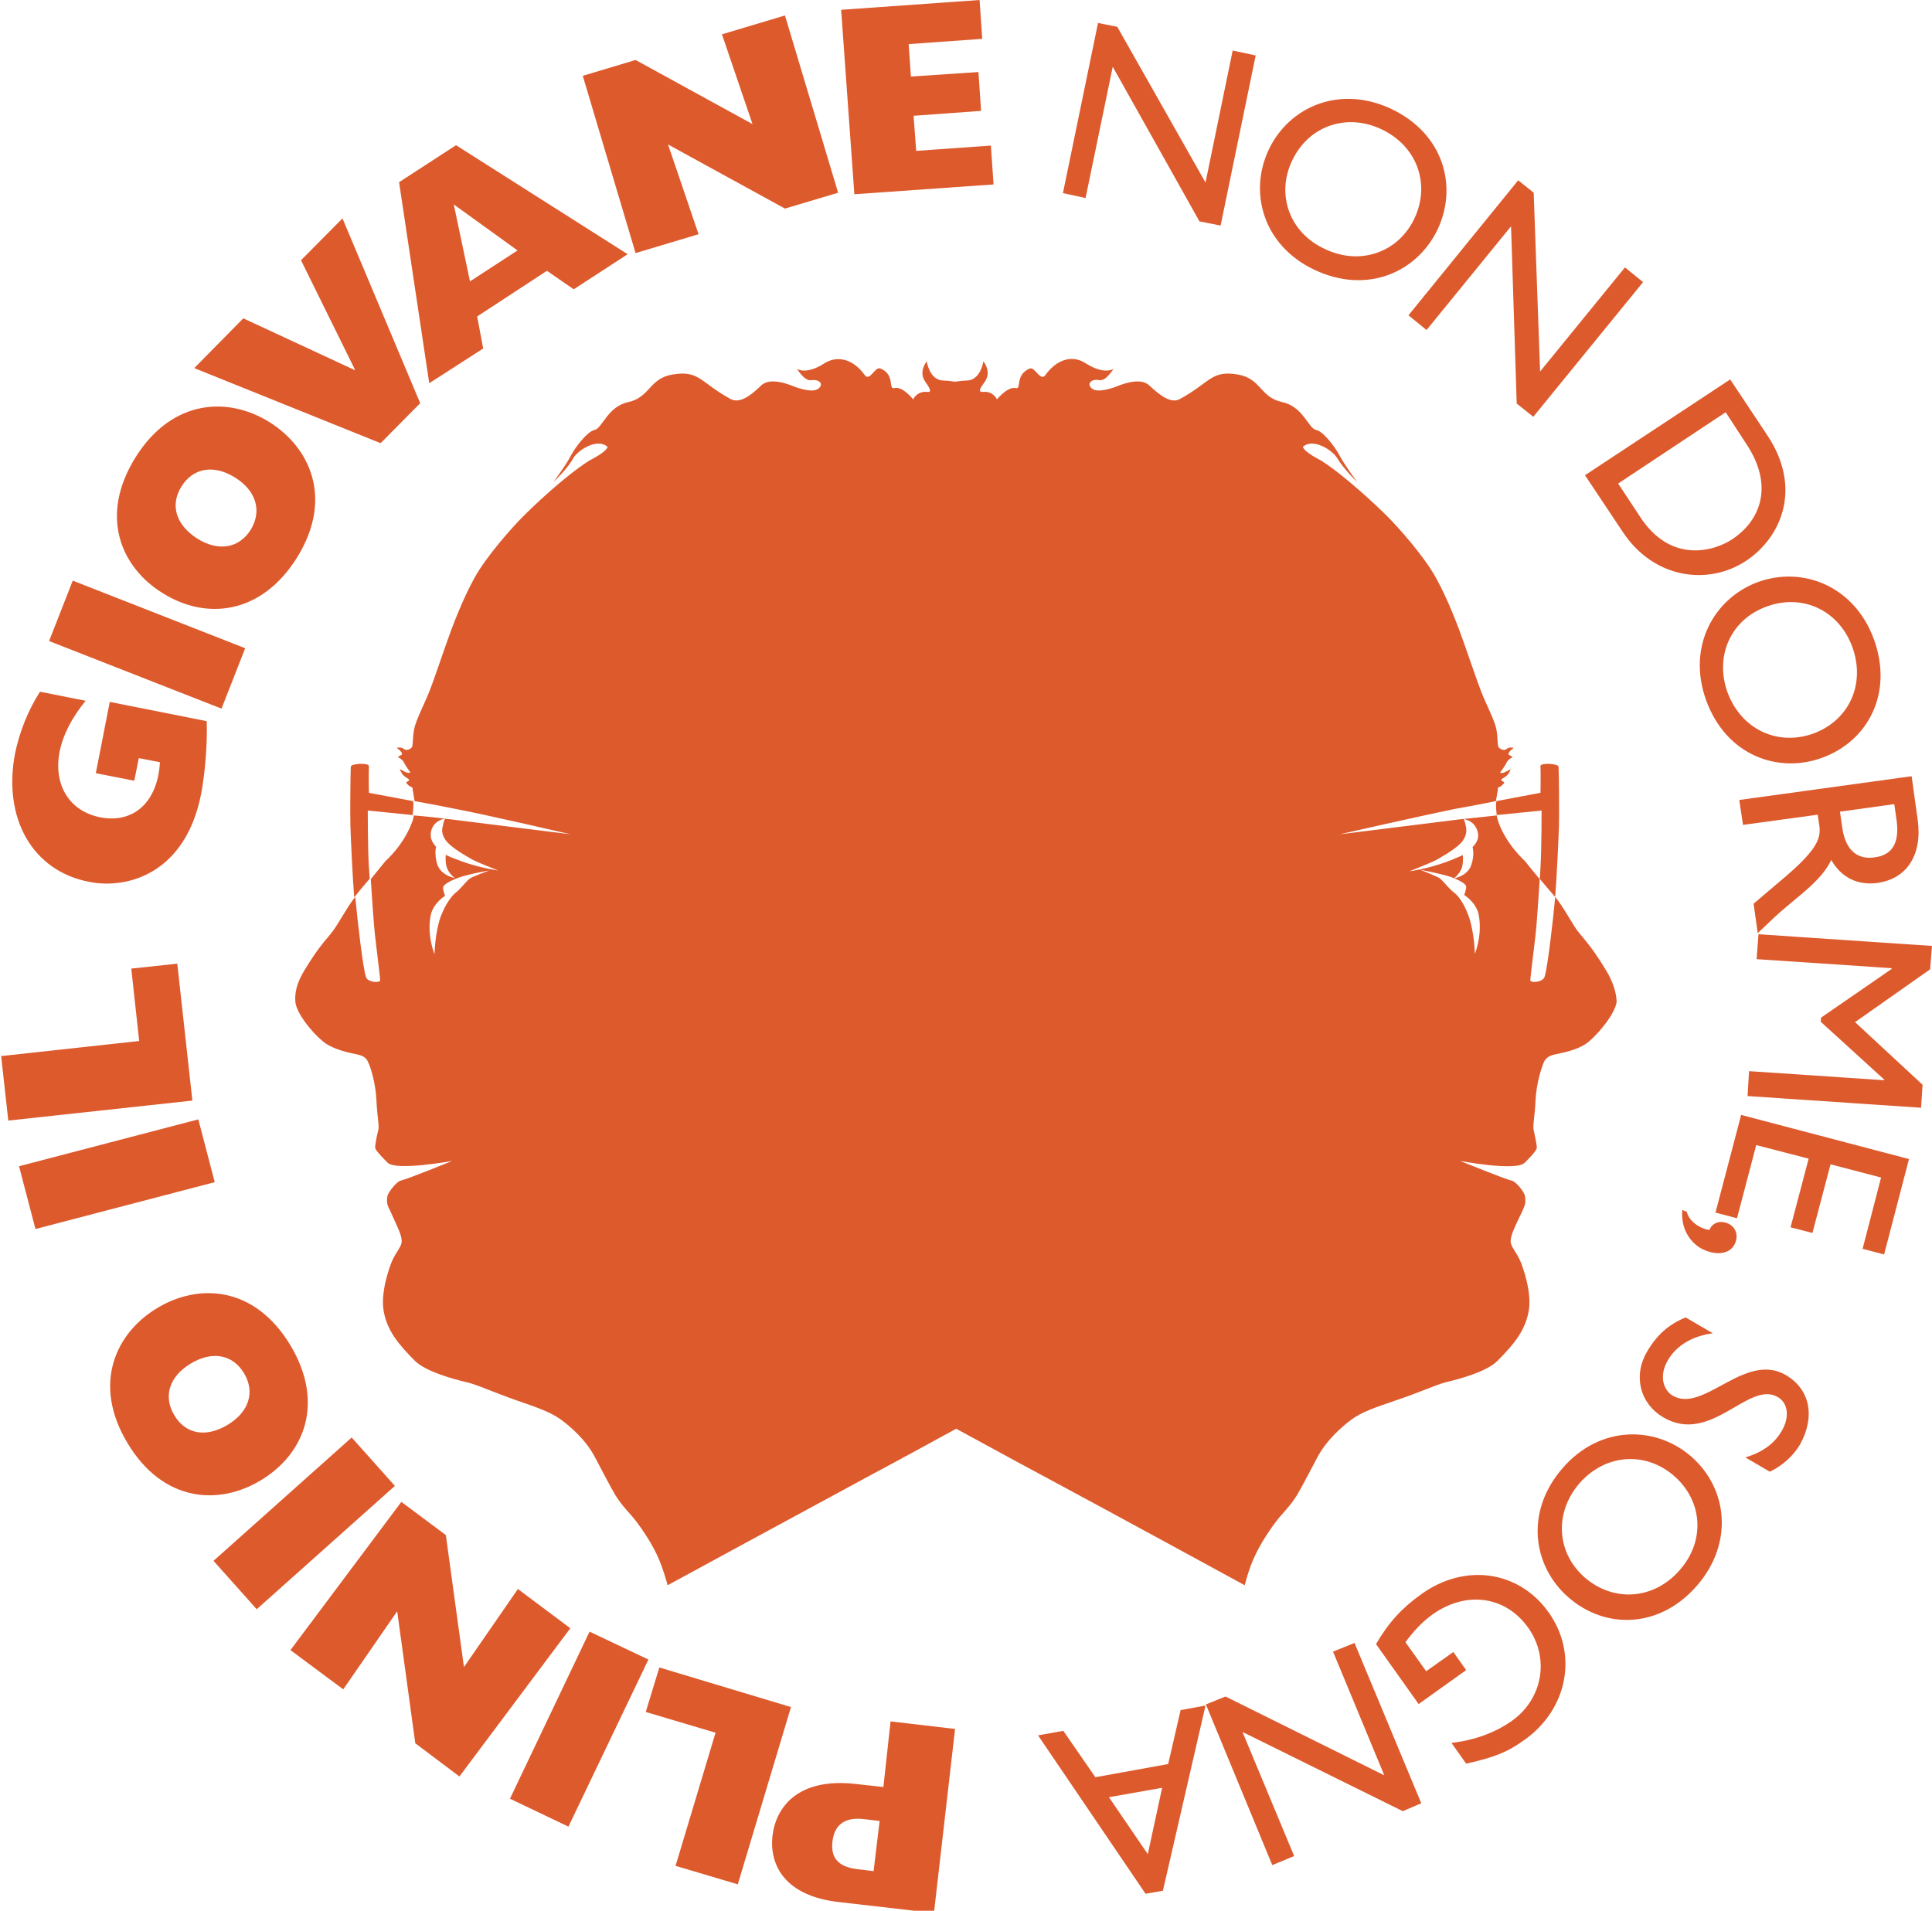
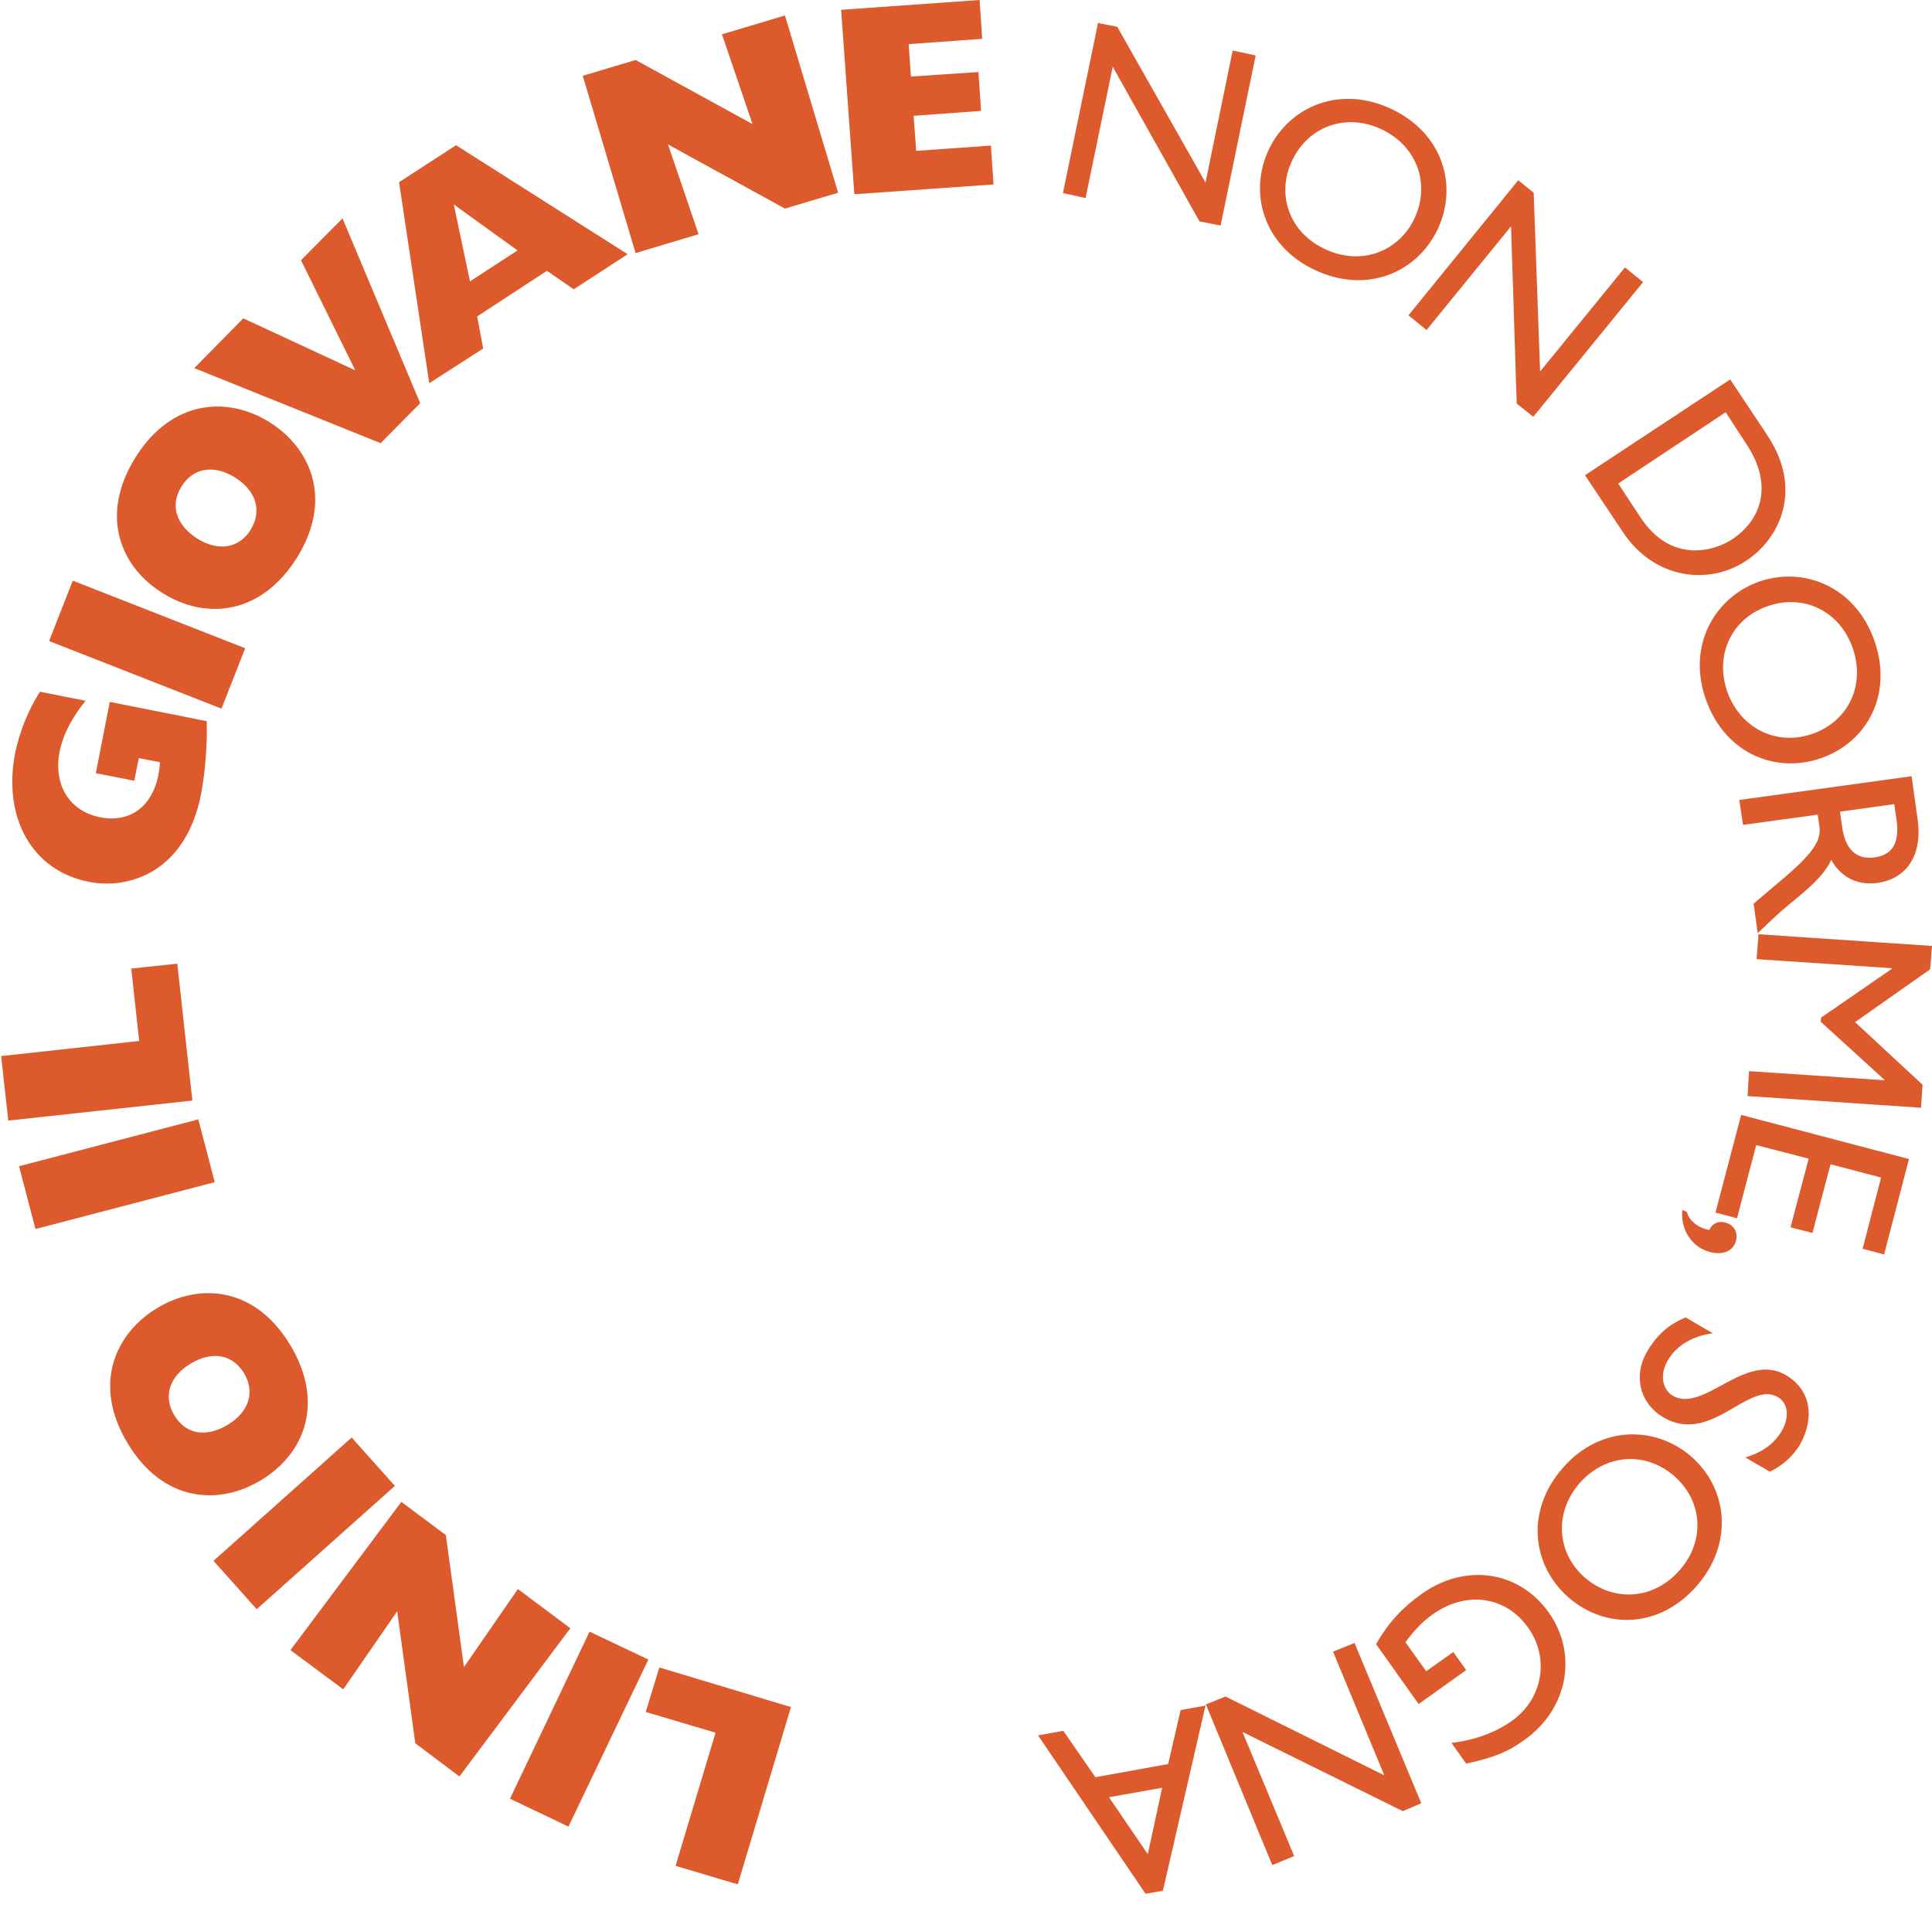
<svg xmlns="http://www.w3.org/2000/svg" id="Livello_1" x="0px" y="0px" viewBox="0 0 512.2 506.6" style="enable-background:new 0 0 512.2 506.6;" xml:space="preserve">
  <style type="text/css">
	.st0{fill:#DD5A2D;}
</style>
  <g>
-     <path class="st0" d="M234.2,473.8L227,473c-15.4-1.8-21.3,6.1-22.2,13.7c-0.9,7.9,3.4,16,17.6,17.6l25.2,2.9l5.6-48.8l-17.1-2   L234.2,473.8z M231.6,496.1l-4.1-0.5c-5.5-0.6-7.3-3.2-6.8-7.4c0.5-4.1,2.9-6.5,8.3-5.9l4.2,0.5L231.6,496.1z" />
    <polygon class="st0" points="174.8,442.1 171.2,453.9 189.7,459.4 179.1,494.7 195.6,499.6 209.7,452.6  " />
    <polygon class="st0" points="156.3,432.6 135.2,476.9 150.7,484.3 171.9,440  " />
    <polygon class="st0" points="137.3,421.3 123,442 118.2,407 106.4,398.2 77,437.5 91,447.9 105.3,427.2 110.1,462.2 121.8,471    151.2,431.7  " />
    <rect x="56.1" y="395.3" transform="matrix(0.746 -0.666 0.666 0.746 -248.516 156.298)" class="st0" width="49.1" height="17.2" />
    <path class="st0" d="M77,356.7c-9.6-16-24.6-16.4-35.3-9.9c-10.9,6.5-17.4,20-7.9,35.8c9.4,15.7,24.2,16.6,35.3,9.9   C80.8,385.5,86.1,371.9,77,356.7z M60.3,377.8c-5.7,3.4-11.1,2.5-14.1-2.6c-3-5-1.3-10.3,4.4-13.7c5.7-3.4,11.1-2.4,14.1,2.6   C67.7,369.1,66,374.4,60.3,377.8z" />
    <rect x="6.3" y="302.6" transform="matrix(0.968 -0.253 0.253 0.968 -77.607 17.881)" class="st0" width="49.1" height="17.2" />
    <polygon class="st0" points="47,255.5 34.8,256.8 36.9,276 0.3,280 2.2,297.1 51,291.8  " />
    <path class="st0" d="M23.6,233.8c10.5,2.1,25.6-2.5,29.7-23.2c1.1-5.8,1.7-13.4,1.5-19.4l-25.7-5.1l-3.7,18.9l10.2,2l1.2-6l5.6,1.1   c-0.6,10.7-7.1,16.3-15.8,14.6c-8.2-1.6-12.5-8.6-10.8-17.4c0.9-4.5,3.3-9.1,6.9-13.5l-12.1-2.4C7.4,188.4,5.2,194,4,199.7   C0.7,217,8.6,230.9,23.6,233.8z" />
    <rect x="30.4" y="146.4" transform="matrix(0.365 -0.931 0.931 0.365 -134.381 144.828)" class="st0" width="17.2" height="49.1" />
    <path class="st0" d="M43.2,157.3c11.5,7.2,26.1,5.6,35.5-9.4c9.9-15.9,3.3-29.4-7.3-36c-10.7-6.7-25.7-6.3-35.5,9.4   C26.2,136.9,32.1,150.5,43.2,157.3z M48.1,129c3.1-5,8.6-5.9,14.2-2.4c5.6,3.5,7.2,8.8,4.2,13.8c-3.1,5-8.6,5.9-14.2,2.4   C46.7,139.2,45,134,48.1,129z" />
    <polygon class="st0" points="111.4,106.9 90.8,57.9 79.8,69 94.1,98 94,98.1 64.5,84.4 51.5,97.6 100.9,117.5  " />
    <path class="st0" d="M128.1,92.4l-1.6-8.5L145,71.8l7.1,4.9l14.3-9.3l-45.5-28.9l-15.1,9.8l8,53.3L128.1,92.4z M137.2,66.4   l-12.6,8.2l-4.3-20.4L137.2,66.4z" />
    <polygon class="st0" points="185.2,62.1 177.1,38.3 208.1,55.3 222.2,51.1 208.1,4.1 191.4,9.1 199.5,32.9 168.5,15.9 154.5,20.1    168.5,67.1  " />
    <polygon class="st0" points="263.4,48.9 262.7,38.6 242.9,40 242.2,30.7 260.1,29.4 259.4,19.1 241.5,20.3 240.9,11.7 260.4,10.3    259.7,0 223,2.6 226.5,51.5  " />
    <polygon class="st0" points="295,17.7 318,58.7 323.6,59.8 332.9,14.7 326.8,13.4 319.6,48.4 296.2,7.1 291.1,6.1 281.8,51.2    287.8,52.5  " />
    <path class="st0" d="M348.4,71.5c14.1,6.7,27.3,0.6,32.7-10.6c5.5-11.6,1.5-25.5-12.2-32c-13.5-6.4-27-0.8-32.5,10.7   C331,50.9,334.8,65,348.4,71.5z M342.6,42.5c4.4-9.2,14.5-12.6,23.7-8.2c9.3,4.4,13,14.4,8.7,23.6c-4.3,9.1-14.5,12.6-23.8,8.1   C341.9,61.7,338.2,51.6,342.6,42.5z" />
    <polygon class="st0" points="378.2,87.5 400.6,60 402.1,107 406.5,110.5 435.6,74.8 430.8,70.9 408.3,98.5 406.6,51.1 402.5,47.8    373.4,83.6  " />
    <path class="st0" d="M430.2,141c8.4,12.7,22.9,14.2,32.7,7.7c9.1-6,15.1-19,5.7-33.2l-9.9-14.9l-38.5,25.4L430.2,141z M463.1,117.9   c7.1,10.8,3.8,20-3.9,25.1c-4.7,3.1-16.2,6.6-24.4-6l-5.8-8.8l28.5-18.9L463.1,117.9z" />
    <path class="st0" d="M452.3,185.6c5.3,14.7,19.1,19.6,30.8,15.3c12.1-4.4,18.9-17.1,13.7-31.4c-5.1-14-18.7-19.5-30.7-15.2   C454.4,158.6,447.2,171.4,452.3,185.6z M491.1,171.6c3.5,9.7-0.8,19.4-10.4,22.9c-9.5,3.4-19.1-1.2-22.7-10.9   c-3.5-9.7,0.9-19.4,10.4-22.8C478,157.3,487.6,161.9,491.1,171.6z" />
    <path class="st0" d="M462.1,218.7l19.8-2.7l0.4,2.7c0.5,3.3-0.2,6.2-8.8,13.6l-8.6,7.3l1.1,7.8c3.9-3.7,5.3-5.1,8.2-7.5   c5.2-4.3,9.1-7.4,11.3-11.9c2.6,4.6,6.9,6.8,12.2,6.1c7.9-1.1,12-7.5,10.7-16.8l-1.6-11.5l-45.7,6.3L462.1,218.7z M502.2,213.2   l0.6,4.2c0.9,6.4-1.4,9.3-5.7,9.9c-3.8,0.6-7.7-0.9-8.7-7.9l-0.6-4.2L502.2,213.2z" />
    <polygon class="st0" points="512.2,250.8 466.2,247.7 465.7,254.3 501.5,256.7 501.5,256.9 482.8,269.8 482.7,270.9 499.6,286.3    499.5,286.4 463.7,284 463.3,290.6 509.3,293.7 509.7,287.6 491.8,271 511.7,257  " />
    <polygon class="st0" points="454.8,321.5 460.5,323 465.6,303.6 479.5,307.2 474.7,325.4 480.5,326.9 485.3,308.7 498.7,312.2    493.8,331.1 499.5,332.6 506.1,307.3 461.6,295.6  " />
    <path class="st0" d="M447.2,321.3l-1.2-0.5c-0.5,5.5,2.7,9.5,6.3,10.8c3.7,1.4,6.8,0.5,7.8-2.2c0.8-2.2-0.1-4.3-2.2-5.1   c-2.1-0.8-4,0-4.7,1.8C450.8,325.8,447.8,323.9,447.2,321.3z" />
    <path class="st0" d="M473.5,364.6c-10.9-6.4-21.9,10.3-30.1,5.4c-2.2-1.3-3.8-5-1.2-9.4c2.3-3.9,6.5-6.4,11.9-7.1l-7.2-4.2   c-4.5,1.8-7.7,4.7-10.2,9c-3.8,6.4-2,13.8,4.3,17.5c12.6,7.4,22.6-9.9,30.3-5.4c2.8,1.6,3.2,5.4,1,9.1c-1.6,2.7-4.4,5.4-9.6,6.9   l6.5,3.8c3.5-1.7,6.2-4.2,8-7.2C481.3,375.6,479.9,368.4,473.5,364.6z" />
    <path class="st0" d="M448.4,386.2c-9.4-8.2-24.1-8.4-34,2.9c-10.3,11.7-8,26.2,1.4,34.4c9.7,8.5,24.1,8.4,34.1-3.1   C459.7,409.1,458,394.6,448.4,386.2z M445.3,416.3c-6.8,7.8-17.4,8.6-25.1,2c-7.6-6.6-8.2-17.3-1.4-25.1c6.8-7.7,17.4-8.5,25-1.9   C451.5,398,452.1,408.6,445.3,416.3z" />
    <path class="st0" d="M376.9,422.6c-5.2,3.7-8.7,7.5-12.1,13.3l11.3,15.9l12.6-9l-3.4-4.8l-7.2,5.1l-5.5-7.7c2-2.7,4.2-5.2,7.1-7.3   c8.9-6.4,19.4-5,25.4,3.4c5.8,8.1,3.9,18.9-4.2,24.7c-4.5,3.2-10,5.2-16.1,5.9l3.9,5.5c7.7-1.7,11.2-3.2,15.6-6.4   c11.4-8.2,14.1-22.8,6.2-33.8C402.6,416.4,388.4,414.4,376.9,422.6z" />
    <polygon class="st0" points="353.4,437.9 367,470.7 324.9,449.8 319.7,451.9 337.3,494.5 343.1,492.1 329.4,459.2 371.9,480.2    376.8,478.1 359.1,435.6  " />
    <path class="st0" d="M309.7,467.7l-19.3,3.5l-8.5-12.3l-6.7,1.2l28.5,42l4.6-0.8l11.3-49.1l-6.6,1.2L309.7,467.7z M304.3,491.6   l-10.3-15.1l14.1-2.5L304.3,491.6z" />
-     <path class="st0" d="M98,233c-0.1-1.2-0.1-2.3-0.2-3c-0.3-4.8-0.3-15.1-0.3-15.1s6,0.6,11.9,1.2c0.1-1,0.2-1.9,0.2-2.7   c0-0.3,0-0.7-0.1-1c-6.4-1.2-11.7-2.2-11.7-2.2s-0.1-4.5,0-7.1c0-0.9-4.8-0.7-4.8,0.2c-0.1,2.6-0.2,12-0.1,15.7   c0.1,3.4,0.6,13.9,1,18.9c0,0,0.1-0.1,0.1-0.1C95,236.5,96.5,234.7,98,233z M396.8,216.1c5.9-0.6,11.9-1.2,11.9-1.2   s0,10.3-0.3,15.1c0,0.7-0.1,1.8-0.2,3c1.4,1.7,3,3.5,4,4.7c0,0,0.1,0.1,0.1,0.1c0.4-5,0.9-15.5,1-18.8c0.1-3.6,0-13.1-0.1-15.7   c0-0.9-4.9-1.1-4.8-0.2c0.1,2.6,0,7.1,0,7.1s-5.3,1-11.7,2.2c0,0.3-0.1,0.6-0.1,1C396.6,214.2,396.7,215.1,396.8,216.1z    M426.8,259.1c-0.8-1.7-3.7-6.2-5.2-8.1c-1.5-2-2.3-2.8-3.6-4.5c-1.2-1.7-3.9-6.6-5.7-8.7c0,0.4-0.1,0.7-0.1,1.1   c-0.4,4.4-2,18.7-2.8,20.3c-0.7,1.3-3.8,1.5-3.7,0.6c0.3-3,1-8.4,1.4-12c0.3-2.6,0.8-10,1.1-14.7c-2.1-2.5-3.9-4.8-3.9-4.8   s-4.8-4.2-7-10.2c-0.2-0.6-0.4-1.3-0.5-1.9c-3.7,0.4-7.3,0.8-9.5,1c-6.5,0.8-32.1,4-32.1,4s23.3-5.3,30.9-6.8   c3.4-0.6,7.1-1.3,10.5-2c0.1-0.9,0.3-1.6,0.3-1.9c0-0.4,0.2-0.6,0.2-1.3c0-0.7,0.6-0.4,1.1-1c0.6-0.6,0.9-0.7,0.1-1.1   c-0.8-0.5,0.4-0.8,1.1-1.4c0.8-0.7,1.1-1.8,1.1-1.8s-0.6,0.4-1.5,0.8c-0.9,0.5-1.3,0.1-1.3,0.1s1.4-1.8,1.7-2.6   c0.1-0.3,0.7-1,1.5-1.4c0.4-0.2-1-0.5-1-0.9c0-0.6,1.4-1.6,1.4-1.6s-1.1-0.4-1.9,0.3c-0.7,0.6-2-0.1-2.2-0.7   c-0.2-0.7-0.1-2.5-0.5-4.6c-0.4-2.2-2.9-7-4-9.9c-1.1-2.8-2.7-7.6-4.4-12.4c-1.7-4.9-4.4-12-7.6-17.8c-3.2-5.8-10.1-13.5-12.8-16.2   c-2.7-2.7-10.9-10.5-17.5-14.8c-1-0.6-4.4-2.2-5-3.7c2.6-2.5,7.9,0.8,9.2,3.1c1.6,2.7,5.2,6.2,5.2,6.2s-3.4-4.6-4.7-7.1   c-1.1-2.1-4.3-6.4-6.2-6.7c-2.1-0.5-3.4-6.2-9-7.4c-5.9-1.3-5.5-6.2-11.7-7.3c-7.1-1.2-7.2,2-15.4,6.5c-2.4,1.3-5.3-1-8.1-3.6   c-2.6-2.5-8.2,0.1-9.3,0.5c-2.2,0.7-5.2,1.5-6.3-0.1c-0.8-1.1,0.4-2.2,2.4-1.8c1.7,0.3,3.7-3,3.7-3s-2.4,1.7-7.4-1.5   c-3.2-2.1-7.4-1.4-10.7,3.2c-1.3,1.7-2.7-2.3-4.1-1.8c-4,1.7-2.1,5.6-3.7,5.2c-2.2-0.5-5,3-5,3s-0.9-2.2-3.6-2   c-1.5,0.1-1-0.8,0.4-2.7c1.9-2.7-0.4-5.4-0.4-5.4s-0.7,5.1-4.5,5.1c-0.8,0-2.4,0.2-3,0.3c-0.6-0.1-2.3-0.3-3-0.3   c-3.8,0-4.5-5.1-4.5-5.1s-2.3,2.7-0.4,5.4c1.4,2,1.8,2.9,0.4,2.7c-2.7-0.2-3.6,2-3.6,2s-2.8-3.6-5-3c-1.7,0.4,0.3-3.6-3.7-5.2   c-1.4-0.6-2.8,3.5-4.1,1.8c-3.3-4.6-7.5-5.2-10.7-3.2c-4.9,3.2-7.3,1.5-7.3,1.5s2,3.3,3.7,3c1.9-0.3,3.2,0.7,2.4,1.8   c-1.1,1.6-4.1,0.8-6.3,0.1c-1.1-0.4-6.7-3-9.3-0.5c-2.7,2.6-5.6,4.9-8.1,3.6c-8.2-4.5-8.3-7.7-15.4-6.5c-6.2,1-5.9,6-11.7,7.3   c-5.6,1.2-6.9,7-9,7.4c-1.9,0.4-5.1,4.6-6.2,6.7c-1.3,2.6-4.7,7.1-4.7,7.1s3.7-3.4,5.2-6.2c1.3-2.3,6.5-5.6,9.2-3.1   c-0.6,1.5-4,3.1-5,3.7c-6.7,4.3-14.8,12.1-17.5,14.8c-2.7,2.7-9.6,10.4-12.8,16.2c-3.2,5.8-5.9,12.9-7.6,17.8   c-1.7,4.9-3.3,9.6-4.4,12.4c-1.1,2.8-3.6,7.7-4,9.9c-0.4,2.1-0.3,3.9-0.5,4.6c-0.2,0.6-1.5,1.3-2.2,0.7c-0.8-0.7-1.9-0.3-1.9-0.3   s1.4,1,1.4,1.6c0,0.4-1.5,0.7-1,0.9c0.8,0.4,1.4,1,1.5,1.4c0.4,0.8,1.7,2.6,1.7,2.6s-0.4,0.3-1.3-0.1c-0.9-0.5-1.5-0.8-1.5-0.8   s0.3,1.1,1.1,1.8c0.8,0.7,1.9,1,1.1,1.4c-0.8,0.4-0.5,0.5,0.1,1.1c0.6,0.6,1.1,0.3,1.1,1c0,0.6,0.2,0.8,0.2,1.3   c0,0.3,0.2,1,0.3,1.9c3.4,0.6,7.1,1.3,10.5,2c7.6,1.4,30.9,6.8,30.9,6.8s-25.6-3.2-32.1-4c-2.2-0.3-5.8-0.7-9.5-1   c-0.1,0.6-0.2,1.3-0.5,1.9c-2.2,6-7,10.2-7,10.2s-1.9,2.3-3.9,4.8c0.3,4.7,0.8,12.1,1.1,14.7c0.4,3.6,1.1,9,1.4,12   c0.1,0.9-3.1,0.7-3.7-0.6c-0.8-1.6-2.4-15.9-2.8-20.3c0-0.3-0.1-0.7-0.1-1.1c-1.8,2.1-4.5,7.1-5.7,8.7c-1.2,1.7-2.1,2.5-3.6,4.5   c-1.5,1.9-4.4,6.4-5.2,8.1c-0.9,1.9-1.6,4-1.4,6.5c0.3,3.1,4.4,8.1,7.3,10.5c2.9,2.4,8,3.2,8.8,3.4c0.8,0.2,2.4,0.4,3.1,1.9   c0.8,1.5,2.1,5.9,2.3,10.3c0.2,4.4,0.8,6.8,0.5,7.9c-0.3,1.1-1,4.4-0.8,4.9c0.4,0.9,2.3,2.8,3.3,3.8c2.3,2.2,17.1-0.5,17.1-0.5   s-11.8,4.8-13.6,5.2c-1.1,0.2-3.3,3-3.6,4.1c-0.2,1.1-0.1,2.1,0.2,2.8c0.3,0.6,1.1,2.3,1.8,3.9c0.7,1.6,1.8,3.7,1.8,5.3   c0,1.4-1.4,2.7-2.5,5.1c-0.9,2.1-3.1,8.5-2.3,13.3c0.9,5.2,3.8,8.8,8.3,13.3c2.9,2.9,10.4,4.9,13.8,5.7c2.7,0.6,6.9,2.6,13.2,4.8   c5.8,2,8.9,3.1,11.6,5c2.6,1.9,6.7,5.4,9.1,10c2.4,4.5,3.8,7.3,5.5,10.2c1.8,2.9,3.9,4.8,5.5,6.9c1.6,2.1,3.9,5.5,5.5,8.9   c1.6,3.4,2.8,8,2.8,8s34-18.5,54.2-29.4c6.6-3.5,20.3-11,22.3-12.1c2.1,1.1,15.7,8.6,22.3,12.1c20.3,10.9,54.2,29.4,54.2,29.4   s1.1-4.6,2.8-8c1.6-3.4,3.9-6.8,5.5-8.9c1.6-2.1,3.7-4,5.5-6.9c1.7-2.9,3.1-5.7,5.5-10.2c2.4-4.5,6.5-8.1,9.1-10   c2.6-1.9,5.8-3,11.6-5c6.3-2.1,10.6-4.1,13.2-4.8c3.4-0.8,11-2.8,13.8-5.7c4.5-4.5,7.4-8.1,8.3-13.3c0.8-4.8-1.4-11.2-2.3-13.3   c-1.1-2.4-2.5-3.7-2.5-5.1c0-1.6,1.1-3.7,1.8-5.3c0.8-1.6,1.6-3.3,1.8-3.9c0.3-0.6,0.4-1.6,0.2-2.8c-0.2-1.1-2.4-3.9-3.6-4.1   c-1.8-0.4-13.6-5.2-13.6-5.2s14.8,2.8,17.1,0.5c1-1,2.9-2.9,3.2-3.8c0.2-0.5-0.6-3.8-0.8-4.9c-0.3-1.1,0.3-3.5,0.5-7.9   c0.2-4.4,1.6-8.8,2.3-10.3c0.8-1.5,2.4-1.7,3.1-1.9c0.7-0.2,5.9-0.9,8.8-3.4c2.8-2.4,6.9-7.4,7.3-10.5   C428.5,263.1,427.7,261,426.8,259.1z M124.6,232.9c-0.9,0.6-2.6,2.9-3.7,3.7c-0.9,0.7-2.6,2.6-4.1,6.5c-1.5,4.3-1.6,9.9-1.6,9.9   s-2.1-5-1-10.4c0.7-3.2,3.8-5.1,3.8-5.1s-0.7-1.7-0.5-2.3c0.1-0.6,1.4-1.5,4.1-2.5c2.7-1,8.1-1.9,8.1-1.9S125.3,232.4,124.6,232.9z    M120.9,227.8c-0.8-0.3-2.2-0.8-2.7-1.2c0,0-0.2,1.3,0.1,2.8c0.4,2.1,2.3,3.4,2.3,3.4s-3.7-0.6-4.7-3.7c-0.8-2.7-0.3-4.6-0.3-4.6   c-1.7-1.8-1.6-3.4-1.1-4.8c0.8-1.9,2.4-2.4,3.5-2.7c-0.3,0.6-0.5,1.4-0.7,2.4c-0.3,1.3,0.2,3,1.9,4.5c1.9,1.7,4.8,3.3,6.2,4.1   c1.6,0.8,4.5,1.9,6.7,2.8C130.2,230.5,125.6,229.7,120.9,227.8z M380.6,228.1c1.4-0.8,4.3-2.4,6.2-4.1c1.7-1.5,2.1-3.2,1.9-4.5   c-0.2-1.1-0.4-1.9-0.7-2.4c1.1,0.3,2.7,0.8,3.5,2.7c0.6,1.4,0.7,3-1.1,4.8c0,0,0.6,1.9-0.3,4.6c-0.9,3.1-4.7,3.7-4.7,3.7   s1.9-1.3,2.3-3.4c0.3-1.6,0.1-2.8,0.1-2.8c-0.5,0.3-1.9,0.8-2.7,1.2c-4.7,1.9-9.2,2.8-11.4,3.1C376.1,230,379,228.9,380.6,228.1z    M391,252.9c0,0-0.1-5.6-1.6-9.9c-1.4-4-3.2-5.9-4.1-6.5c-1.1-0.8-2.8-3.1-3.7-3.7c-0.8-0.5-5.1-2.2-5.1-2.2s5.4,1,8.1,1.9   c2.7,1,4,1.9,4.1,2.5c0.1,0.6-0.5,2.3-0.5,2.3s3.1,1.9,3.8,5.1C393.1,247.9,391,252.9,391,252.9z" />
  </g>
</svg>